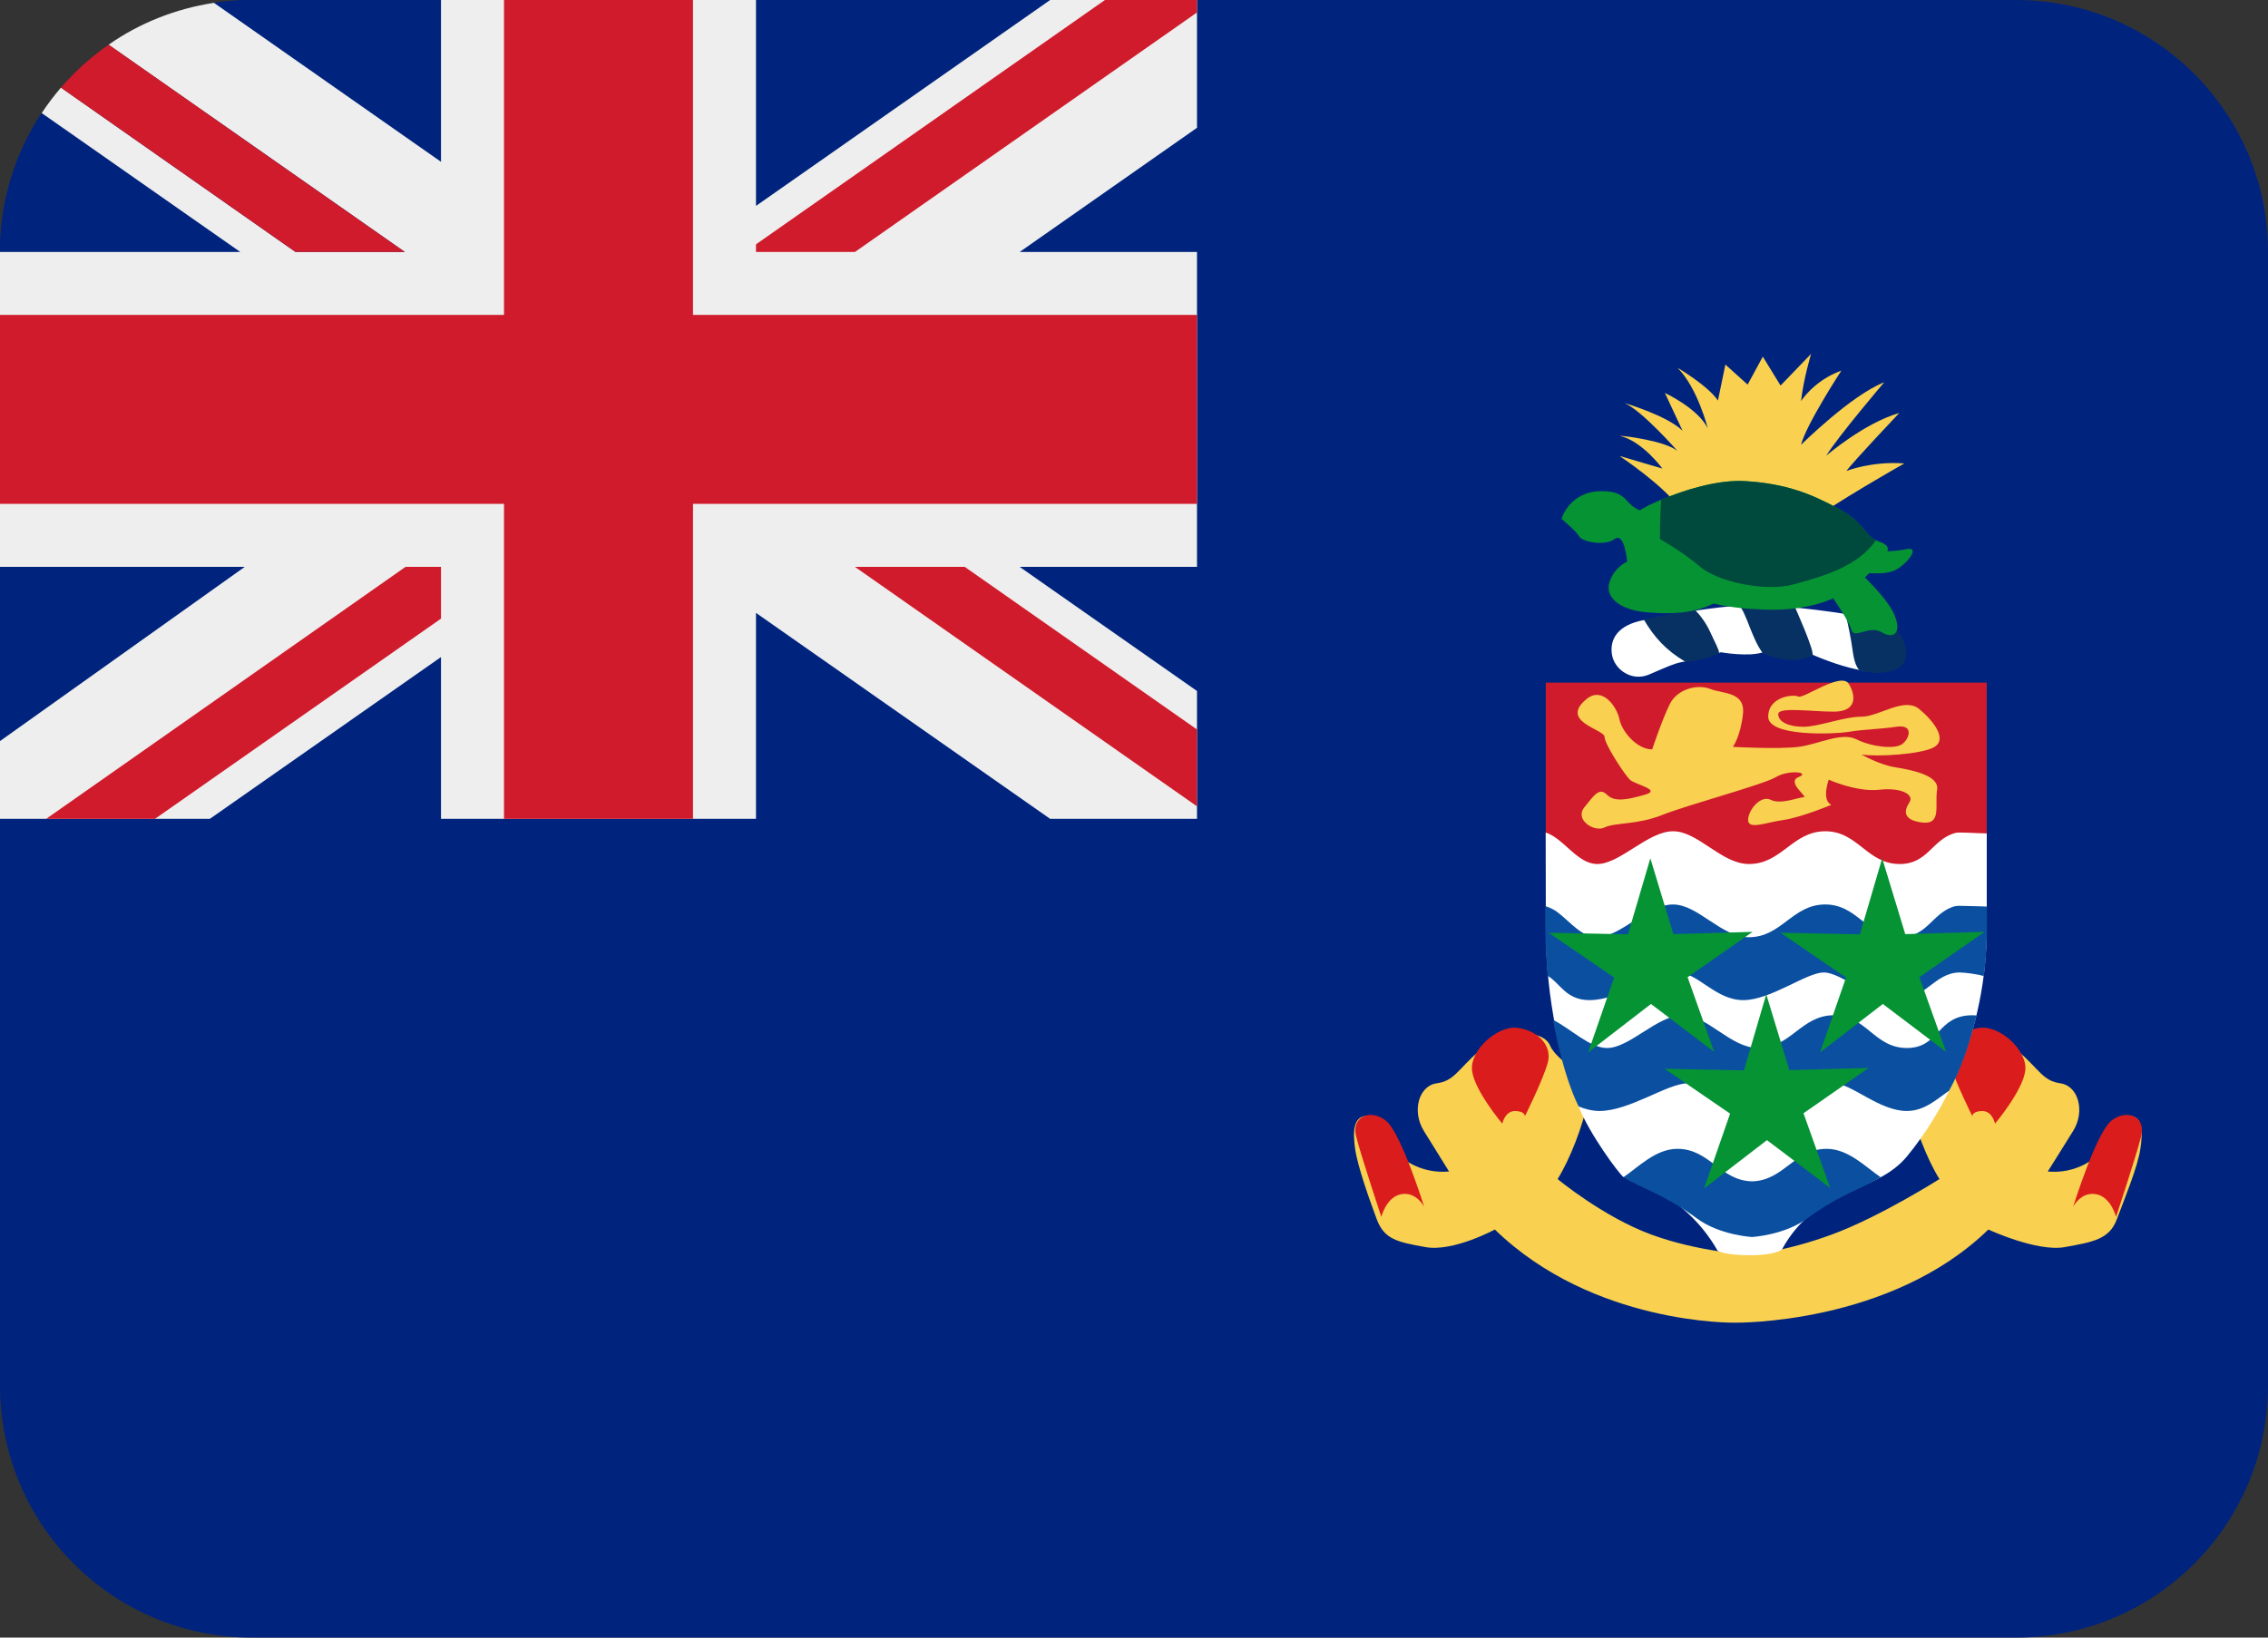
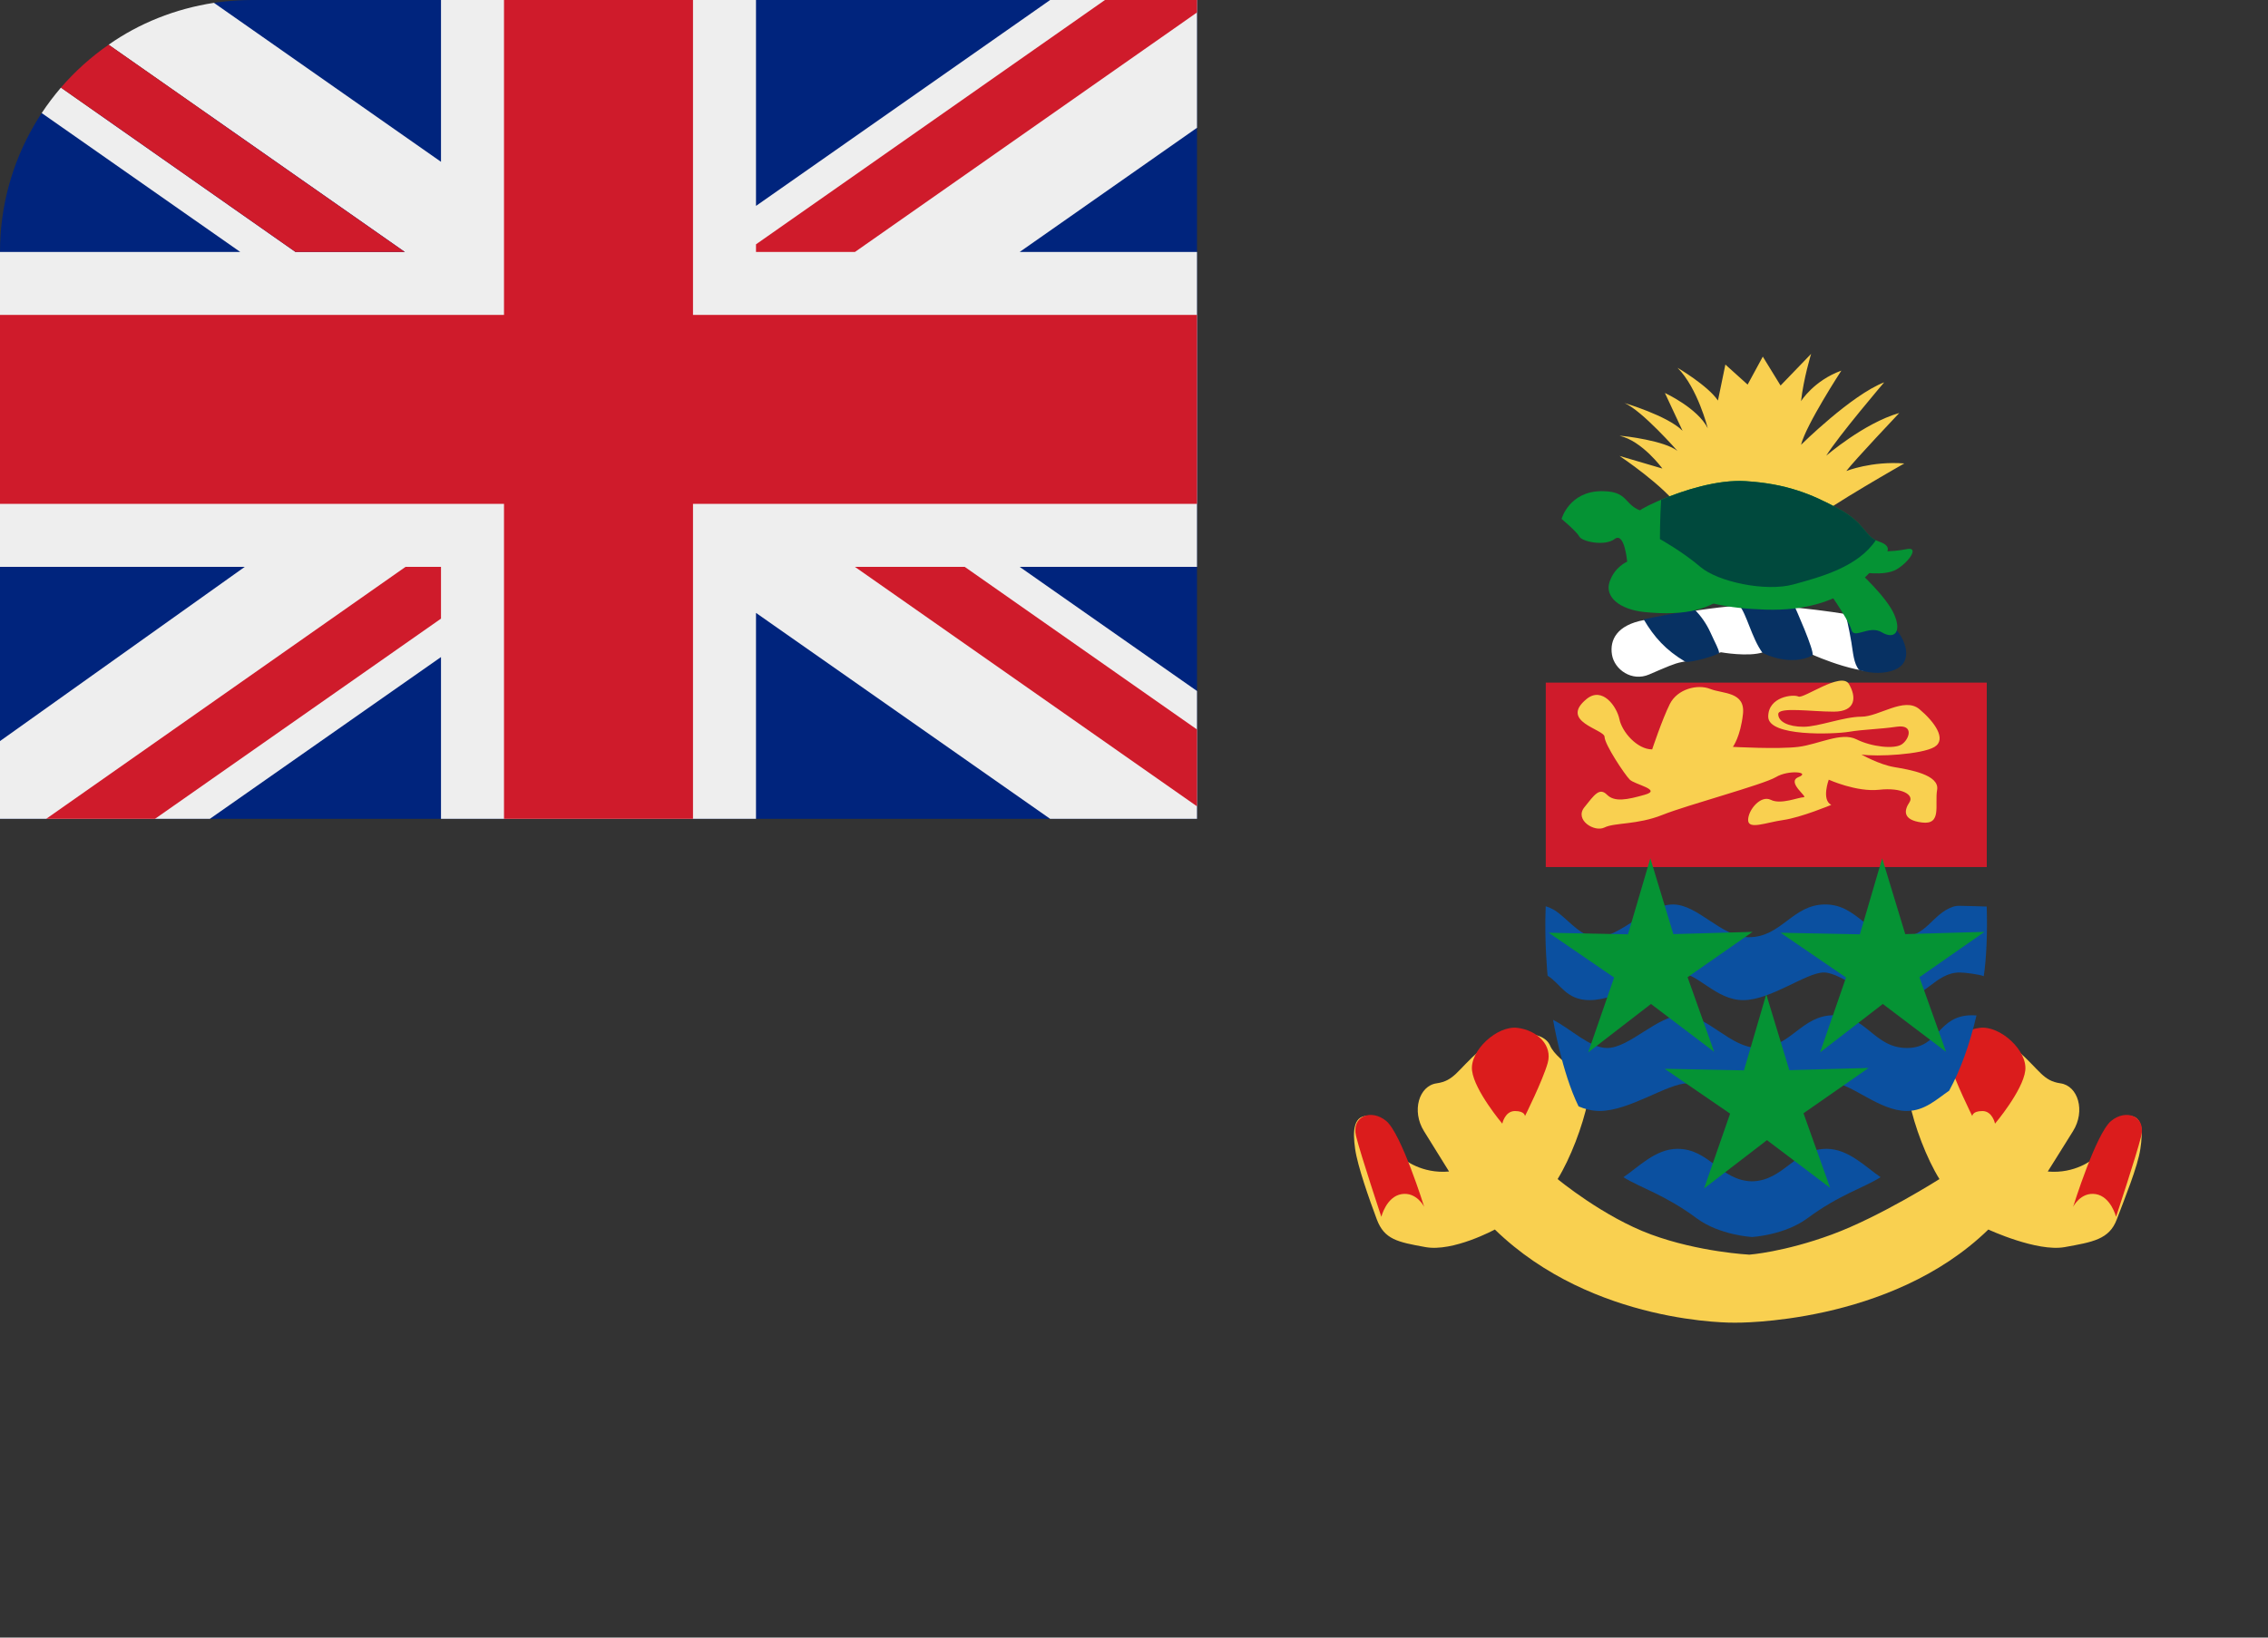
<svg xmlns="http://www.w3.org/2000/svg" viewBox="0 5 36 26">
  <rect x="0" y="5" width="36" height="26" fill="#333333" stroke="none" />
-   <path fill="#00247D" d="M32 5H4c-.205 0-.407.015-.604.045l-.004 1.754-2.73-.004C.244 7.427 0 8.185 0 9v18c0 2.209 1.791 4 4 4h28c2.209 0 4-1.791 4-4V9c0-2.209-1.791-4-4-4z" />
  <path fill="#F9D050" d="M33.74 22.72c-.279.04-.396.44-.516.68 0 0-.279.24-.72.2 0 0 .202-.32.401-.641.2-.319.081-.72-.199-.759-.279-.041-.319-.201-.68-.52-.36-.32-1-.36-1.12-.08-.12.279-.681.48-.6.88.079.4.279.92.479 1.24 0 0-.946.6-1.707.88-.76.28-1.311.32-1.311.32s-.799-.04-1.559-.32c-.761-.28-1.484-.88-1.484-.88.199-.32.399-.84.481-1.24.079-.399-.481-.601-.601-.88-.12-.28-.76-.24-1.12.08-.36.319-.399.479-.681.52-.279.039-.4.439-.2.759s.398.641.398.641c-.44.04-.721-.2-.721-.2-.12-.24-.244-.64-.524-.68-.28-.04-.286.239-.246.521.04.279.225.8.344 1.119.12.32.331.36.772.44.44.08 1.102-.279 1.102-.279C25.29 26.04 27.536 26 27.536 26s2.465.04 4.025-1.479c0 0 .772.359 1.213.279.44-.08.707-.12.826-.44.12-.319.334-.84.374-1.119.042-.282.047-.561-.234-.521z" />
  <path fill="#DB1C1C" d="M33.588 24.319s.319-.959.399-1.28c.08-.319-.24-.44-.479-.24-.24.201-.601 1.361-.601 1.361s.12-.24.36-.201c.241.041.321.36.321.36zm-1.921-1.479s.44-.521.48-.841c.04-.319-.4-.72-.721-.68-.319.04-.56.28-.479.56.08.28.359.841.359.841s0-.08.161-.08c.16 0 .2.2.2.2zm-9.741 1.479s-.32-.959-.401-1.28c-.079-.319.24-.44.48-.24.24.201.601 1.361.601 1.361s-.12-.24-.36-.201c-.241.041-.32.36-.32.36zm1.92-1.479s-.44-.521-.48-.841c-.04-.319.4-.72.72-.68.32.04.561.28.48.56-.08.28-.36.841-.36.841s0-.08-.159-.08c-.161 0-.201.2-.201.2z" />
  <path fill="#CF1B2B" d="M27.767 15.838h-3.231v2.928h7v-2.928z" />
-   <path fill="#FFF" d="M30.271 23.358c.56-.681 1.265-1.919 1.265-3.64v-1.486c-.214-.004-.445-.024-.503-.007-.369.106-.431.493-.879.493-.519 0-.661-.52-1.181-.52-.521 0-.691.52-1.211.52-.439 0-.805-.52-1.205-.52s-.843.52-1.203.52c-.318 0-.528-.405-.819-.5l.002 1.5c0 1.196.243 2.146.527 2.864.165.417.623 1.042.706 1.107 0 0 .945.205 1.494 1.169 0 0 .098.071.514.071.416 0 .507-.092.507-.092.547-.999 1.486-.871 1.986-1.479z" />
  <path fill="#0B50A0" d="M25.231 20.879c.479 0 1.079-.439 1.399-.439.32 0 .6.439 1.04.439.44 0 1-.439 1.28-.439s.72.439 1.159.439c.44 0 .6-.439.999-.439.08 0 .316.031.38.059.041-.261.061-.698.047-1.106-.167-.004-.284-.01-.364-.01-.047 0-.106-.009-.173.014-.34.119-.411.483-.846.483-.519 0-.661-.52-1.181-.52-.521 0-.691.52-1.211.52-.439 0-.805-.52-1.205-.52s-.843.52-1.203.52c-.247 0-.427-.245-.631-.398-.093-.07-.186-.093-.186-.093-.024.554.03 1.103.03 1.103.198.115.289.387.666.387zm3.764 2.361c-.515 0-.679.505-1.185.516-.506-.011-.671-.516-1.185-.516-.348 0-.625.296-.856.45.267.169.655.276 1.163.653.362.269.878.297.878.297s.516-.029.878-.297c.509-.377.897-.484 1.163-.653-.23-.154-.508-.45-.856-.45zm2.311-2.121c-.56 0-.518.52-1.037.52-.521 0-.641-.52-1.16-.52-.521 0-.681.52-1.2.52-.441 0-.801-.52-1.201-.52-.399 0-.84.52-1.199.52-.274 0-.572-.302-.857-.447 0 0 .139.835.405 1.374.091.04.214.073.331.073.48 0 1.079-.439 1.4-.439.32 0 .6.439 1.04.439.44 0 1-.439 1.28-.439s.72.439 1.159.439c.285 0 .48-.192.672-.322.184-.338.323-.728.434-1.195-.019-.002-.045-.003-.067-.003z" />
  <path fill="#059334" d="M25.841 19.834l.355-1.207.365 1.204 1.258-.036-1.032.72.422 1.185-1.003-.76-.997.769.412-1.189-1.038-.711zm3.681 0l.354-1.207.366 1.204 1.258-.036-1.033.72.423 1.185-1.004-.76-.996.769.412-1.189-1.039-.711z" />
  <path fill="#059334" d="M27.682 21.994l.354-1.208.366 1.205 1.258-.035-1.033.719.423 1.185-1.003-.758-.998.767.413-1.188-1.039-.712z" />
  <path fill="#F9D050" d="M25.184 16.098c.25-.205.48.12.521.32.04.2.28.48.52.48 0 0 .16-.48.28-.72.12-.24.44-.32.641-.24.2.08.56.04.52.4-.04.36-.16.52-.16.52s.72.04 1.04 0c.32-.04.681-.24.921-.12.239.12.6.16.72.08s.2-.32-.08-.28c-.28.041-.52.041-.76.081-.24.039-1.28.08-1.28-.24s.399-.36.479-.32c.081.04.681-.4.801-.2s.12.44-.24.44-.881-.08-.881.04.161.2.401.2c.239 0 .64-.16.919-.16.28 0 .681-.32.92-.12.24.2.44.48.24.6-.199.12-.92.16-1.16.12 0 0 .28.16.521.2.24.041.72.12.681.36-.041.24.079.56-.24.52-.32-.04-.28-.2-.2-.32.08-.12-.12-.24-.48-.2-.359.04-.8-.16-.8-.16s-.12.32.04.4c0 0-.48.2-.76.24-.28.04-.56.16-.56 0s.2-.4.36-.32c.16.08.439-.041.521-.041.079 0-.281-.24-.081-.32.2-.08-.159-.12-.359 0-.2.12-1.4.44-1.801.6-.399.16-.76.12-.92.2-.16.08-.479-.12-.32-.32.16-.2.24-.32.36-.2s.32.08.6 0c.28-.08-.159-.16-.239-.24-.08-.08-.4-.56-.4-.68-.005-.12-.725-.24-.285-.6zm1.483-3.019c-.24-.36-.96-.84-.96-.84l.68.2s-.32-.44-.68-.52c.079 0 .72.08.919.24 0 0-.56-.64-.84-.76 0 0 .681.2.921.44l-.28-.6s.52.24.68.56c0 0-.16-.64-.48-.96 0 0 .48.281.642.52l.118-.571.353.318.241-.444.282.459.485-.503s-.12.39-.16.751c0 0 .2-.325.64-.485 0 0-.56.858-.64 1.178 0 0 .8-.792 1.32-.992 0 0-.721.845-.92 1.165 0 0 .6-.518 1.159-.678 0 0-.72.761-.84.921 0 0 .4-.16.92-.12 0 0-1.199.68-1.479.92-.281.24-2.081-.199-2.081-.199z" />
  <path fill="#FFF" d="M26.098 14.844c-.432.079-.55.315-.511.551.039.236.315.432.589.314.275-.118.402-.176.512-.196.267-.049.629-.157.629-.157s.433.078.669 0c0 0 .432.196.786.039 0 0 .865.393 1.258.236.393-.157.072-.684-.118-.747-.354-.118-1.219-.236-1.888-.275-.668-.04-1.926.235-1.926.235z" />
  <path fill="#073163" d="M29.947 14.879c-.147-.049-.383-.099-.655-.143 0 0 .055.222.095.462.027.161.036.339.123.439.205.065.413.058.558 0 .399-.158.073-.694-.121-.758zm-2.343-.273c.123.144.199.521.371.757.062.038.458.214.795.044.037-.067-.28-.771-.28-.771-.159-.016-.733-.041-.886-.03zm-.86.896c.061.037.543-.105.543-.138-.006-.063-.06-.15-.139-.326-.065-.142-.15-.258-.241-.353-.395.06-.733.13-.817.148.168.286.353.489.654.669z" />
  <path fill="#059334" d="M24.787 13.239s.12-.441.64-.441.28.32.88.36c.601.04 2.721.32 3.04.48.32.16.721.12.92.08.2-.041.041.2-.159.32s-.601.04-.601.04.441.4.561.68c.12.28 0 .4-.2.28s-.44.12-.481-.04c-.04-.16-.439-.72-.439-.72s-1.16-.16-1.48.12c-.319.28-.712.384-1.36.32-.399-.04-.64-.24-.559-.48.08-.24.279-.32.279-.32s-.04-.48-.199-.36c-.16.12-.521.04-.561-.04-.041-.079-.281-.279-.281-.279z" />
  <path fill="#059334" d="M26.066 13.079c.172-.103 1-.48 1.641-.44.64.04 1.04.2 1.479.44.441.24.4.44.641.52.24.08.12.2 0 .32s-.521.8-1.801.76c-1.28-.04-1.4-.4-1.6-.56-.2-.16-.32-.56-.32-.68s-.239-.241-.04-.36z" />
  <path fill="#00493D" d="M28.467 14.279c.434-.119 1.022-.276 1.308-.702-.184-.091-.184-.278-.588-.498-.439-.24-.84-.4-1.479-.44-.452-.029-.999.151-1.341.296-.019.283-.019.624-.019.624s.36.2.64.44c.279.24 1.038.4 1.479.28z" />
  <path fill="#00247D" d="M19 18V5H4c-.32 0-.604.045-.604.045l-.004 1.754-2.73-.004S.62 6.854.535 7C.195 7.589 0 8.272 0 9v9h19z" />
  <path fill="#EEE" d="M19 5h-2.331L12 8.269V5H7v2.569L3.396 5.045c-.614.094-1.19.325-1.672.665L6.426 9H4.69L.967 6.391c-.11.129-.211.262-.305.404L3.813 9H0v5h3.885L0 16.766V18h3.332L7 15.432V18h5v-3.269L16.668 18H19v-2.029L16.185 14H19V9h-2.814L19 7.029V5z" />
  <path fill="#CF1B2B" d="M11 5H8v5H0v3h8v5h3v-5h8v-3h-8z" />
  <path fill="#CF1B2B" d="M19 5h-1.461L12 8.879V9h1.571L19 5.198zm-17.276.71c-.281.195-.534.423-.757.681L4.69 9h1.735L1.724 5.71zM6.437 14L.734 18h1.727L7 14.822V14zM19 17.802v-1.22L15.313 14H13.57z" />
</svg>